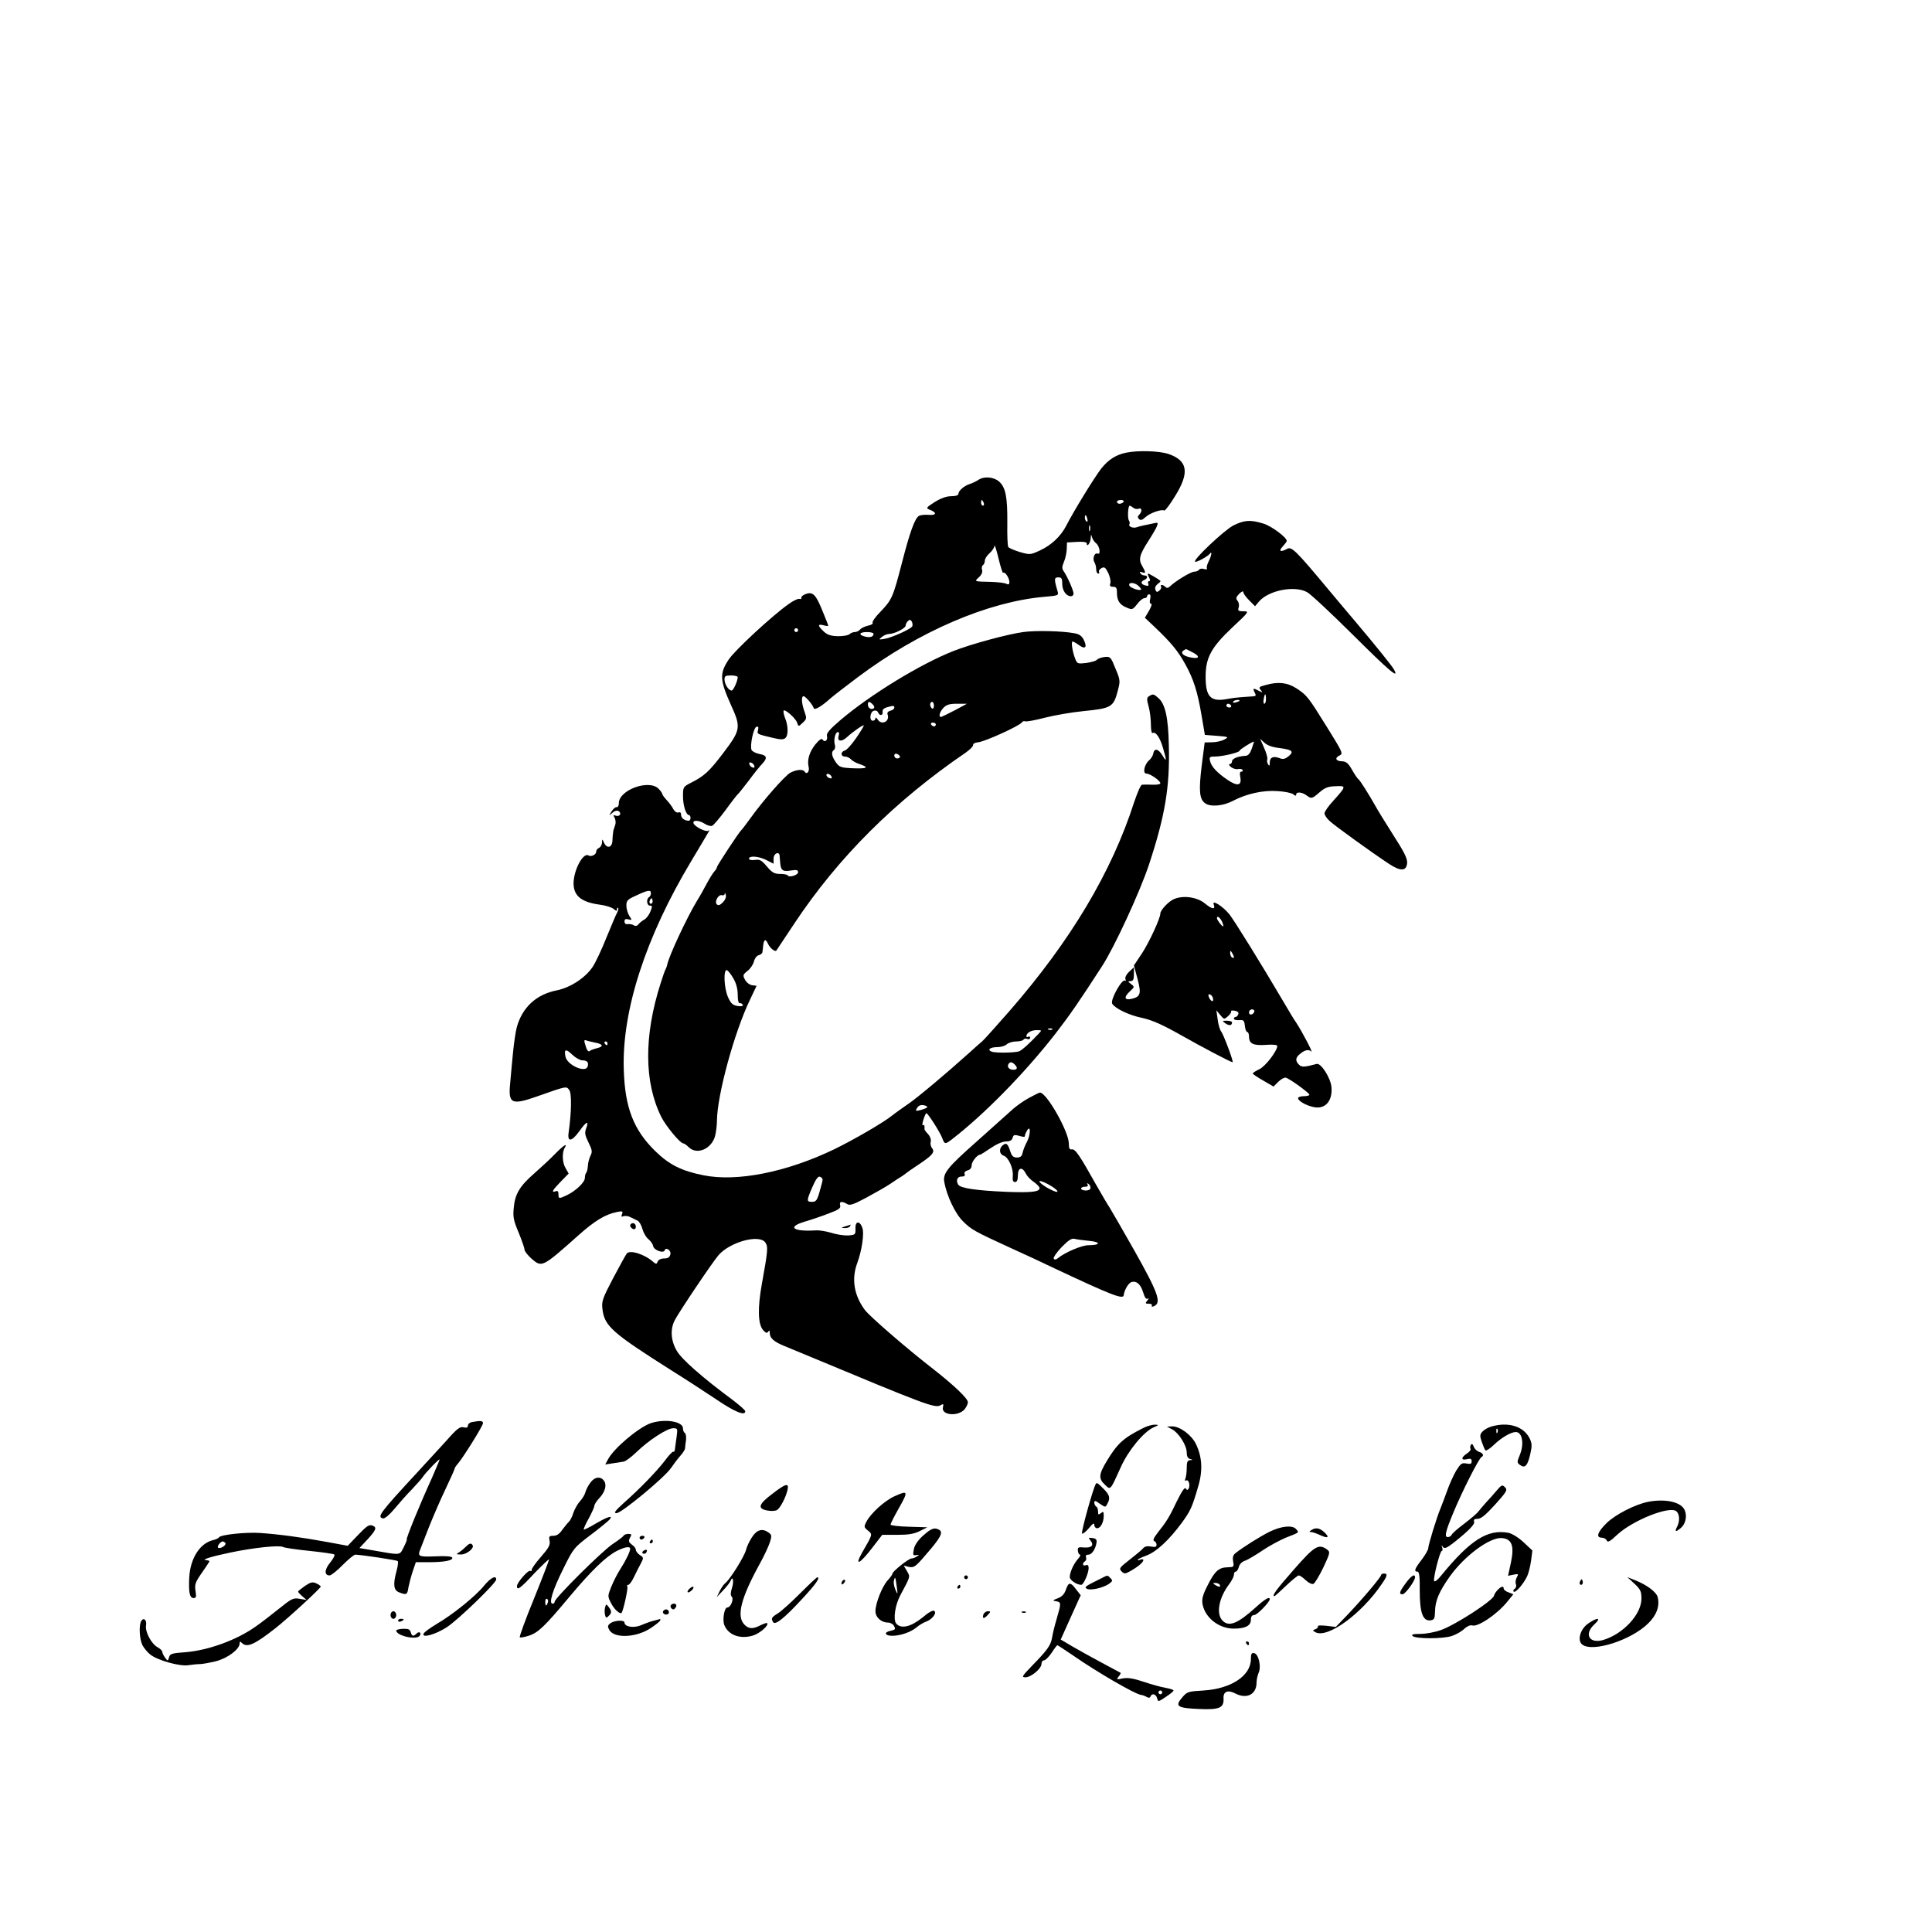
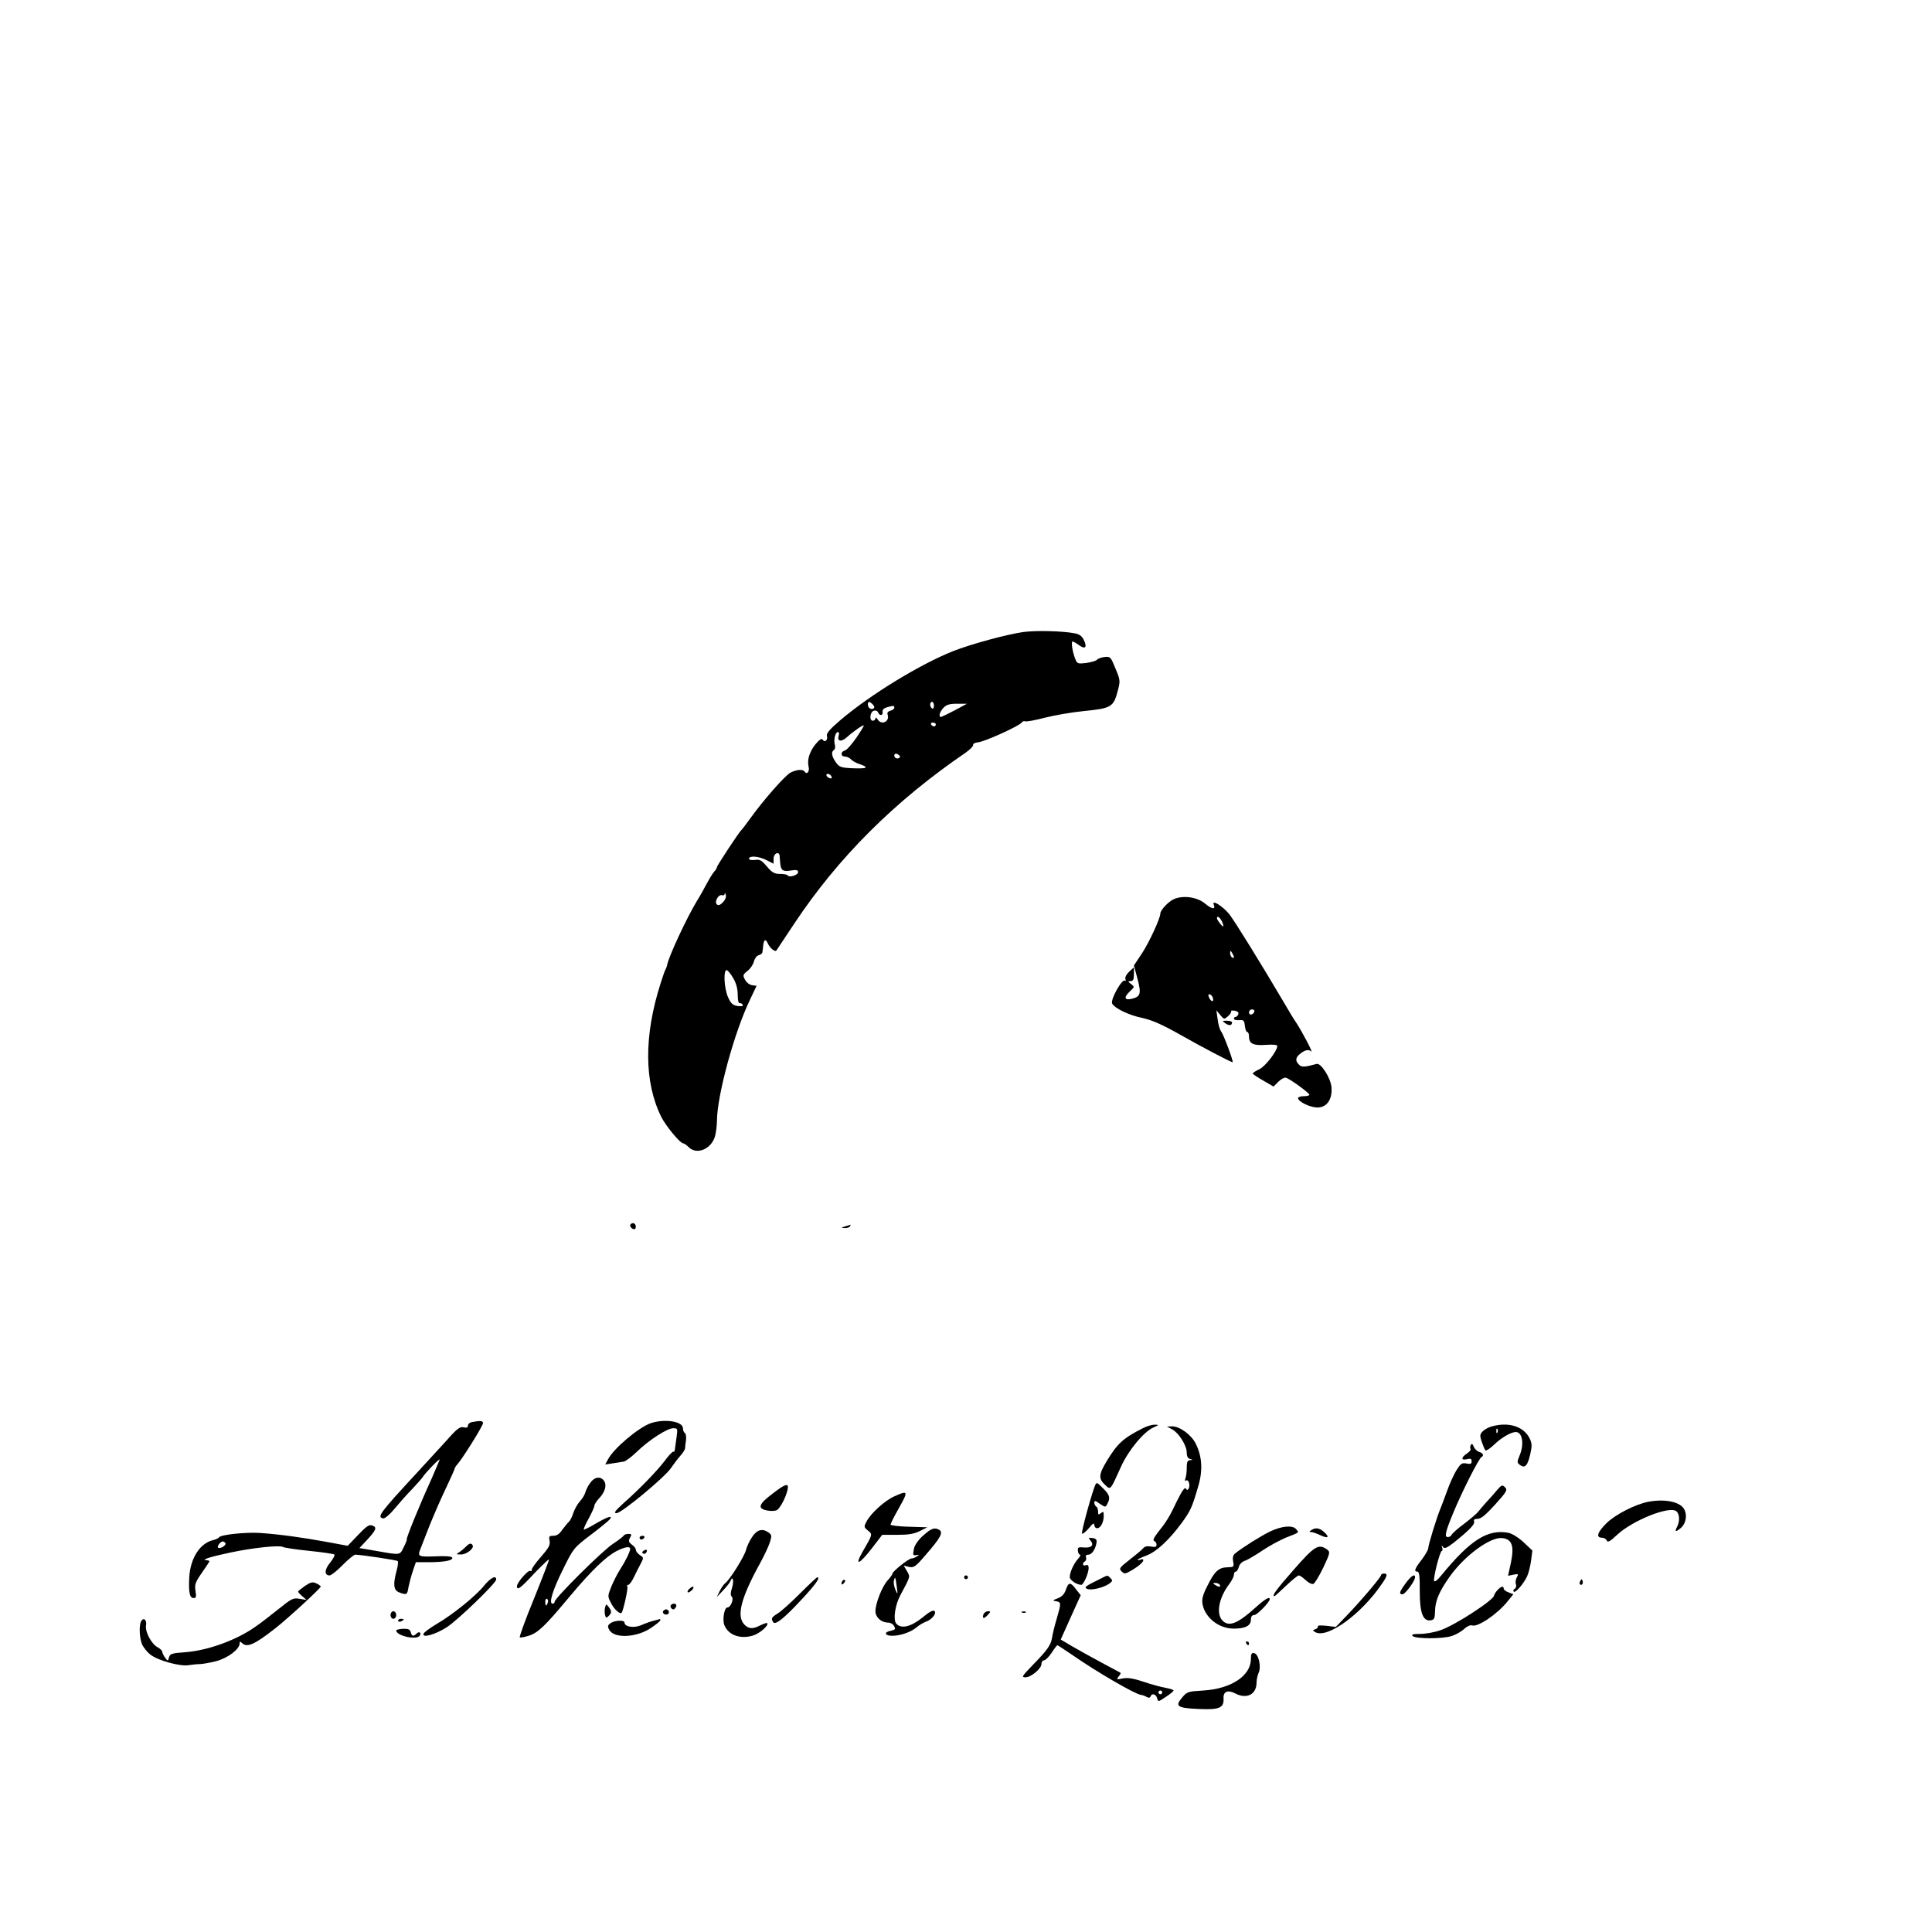
<svg xmlns="http://www.w3.org/2000/svg" version="1.0" width="1024pt" height="1024pt" viewBox="0 0 1024 1024" preserveAspectRatio="xMidYMid meet">
  <g transform="translate(0,1024) scale(0.1,-0.1)" fill="#000000" stroke="none">
-     <path d="M5970 7841 c-55 -11 -95 -37 -132 -83 -35 -44 -149 -230 -186 -303 -29 -57 -79 -104 -139 -132 -52 -24 -54 -24 -107 -9 -30 9 -58 21 -62 27 -4 6 -6 64 -5 128 1 138 -9 188 -44 219 -30 25 -80 29 -110 8 -11 -7 -31 -17 -44 -21 -30 -9 -61 -36 -61 -52 0 -8 -14 -13 -38 -13 -25 0 -54 -10 -88 -31 -45 -29 -47 -32 -28 -40 41 -15 39 -31 -3 -28 -21 2 -45 -1 -52 -5 -23 -14 -49 -88 -91 -251 -47 -181 -52 -193 -114 -258 -26 -26 -44 -52 -41 -58 4 -5 -7 -12 -24 -15 -17 -4 -36 -13 -42 -20 -6 -8 -19 -14 -28 -14 -9 0 -22 -5 -28 -11 -7 -7 -34 -11 -62 -11 -37 1 -56 7 -75 25 -33 31 -33 41 -1 33 14 -4 25 -5 25 -2 0 2 -13 36 -29 74 -36 90 -52 107 -89 94 -15 -5 -26 -14 -25 -20 2 -6 -3 -9 -10 -6 -7 2 -34 -10 -59 -29 -86 -61 -284 -244 -316 -293 -49 -74 -47 -108 12 -240 55 -120 52 -133 -42 -257 -73 -96 -99 -120 -170 -156 -41 -21 -42 -23 -42 -71 0 -49 16 -100 32 -100 4 0 8 -7 8 -15 0 -8 -4 -15 -9 -15 -23 0 -41 14 -41 31 0 12 -5 16 -14 13 -9 -3 -19 4 -27 17 -6 13 -22 34 -35 48 -13 14 -24 29 -24 33 0 5 -9 17 -20 28 -51 51 -210 -7 -210 -77 0 -13 -5 -22 -11 -21 -6 2 -18 -8 -27 -22 -16 -25 -16 -25 4 -8 12 11 25 14 33 9 18 -12 5 -32 -16 -24 -13 5 -14 3 -5 -12 5 -11 7 -28 2 -39 -4 -12 -8 -24 -9 -28 0 -5 -2 -11 -2 -15 -1 -5 -2 -21 -3 -38 -1 -37 -28 -45 -44 -13 -10 23 -11 23 -11 2 -1 -12 -8 -24 -16 -28 -8 -3 -15 -12 -15 -20 0 -16 -27 -29 -41 -20 -28 17 -78 -76 -79 -147 0 -67 41 -101 140 -114 30 -4 63 -14 73 -23 13 -11 17 -12 17 -2 0 7 3 11 6 8 3 -3 1 -14 -5 -25 -6 -10 -31 -70 -57 -133 -25 -63 -58 -133 -73 -155 -39 -58 -119 -110 -190 -124 -108 -21 -183 -90 -212 -196 -6 -22 -15 -83 -20 -135 -5 -52 -12 -125 -15 -162 -11 -109 7 -117 146 -68 153 54 152 54 167 33 14 -18 12 -118 -3 -225 -8 -53 16 -50 57 7 37 52 52 58 36 15 -9 -24 -7 -36 12 -75 20 -40 21 -50 11 -70 -7 -13 -13 -37 -14 -53 -1 -17 -5 -34 -9 -38 -4 -4 -7 -16 -7 -27 0 -23 -47 -68 -94 -91 -44 -21 -46 -20 -46 5 0 15 -5 19 -15 15 -25 -9 -17 6 27 51 l42 43 -17 30 c-17 28 -19 83 -3 108 16 27 -10 9 -53 -35 -26 -27 -75 -72 -109 -102 -77 -67 -103 -110 -109 -183 -5 -47 -1 -68 26 -131 17 -42 31 -82 31 -90 0 -8 16 -29 36 -47 56 -49 57 -49 249 122 87 78 144 112 204 124 30 6 34 5 28 -11 -6 -13 -3 -16 8 -11 9 3 26 1 38 -6 12 -6 29 -14 37 -18 8 -4 20 -24 25 -44 6 -21 20 -45 32 -54 12 -10 23 -26 25 -36 3 -22 55 -41 61 -23 6 20 36 -1 30 -22 -4 -15 -13 -21 -33 -21 -17 0 -30 -7 -34 -16 -6 -15 -8 -15 -24 -2 -46 41 -124 65 -140 44 -5 -6 -37 -64 -72 -130 -56 -107 -62 -123 -57 -163 10 -91 51 -127 367 -327 69 -43 175 -112 235 -152 100 -68 155 -90 155 -64 0 6 -29 31 -64 58 -166 123 -272 217 -298 261 -32 53 -37 115 -12 163 23 45 200 308 232 345 60 70 216 113 248 68 16 -22 14 -44 -18 -220 -23 -128 -21 -214 7 -245 14 -16 20 -17 27 -8 5 9 8 7 8 -8 0 -26 23 -46 75 -67 22 -9 85 -35 140 -58 602 -251 659 -273 688 -258 17 10 19 9 15 -9 -12 -43 80 -52 115 -11 9 12 17 28 17 37 0 20 -74 90 -185 177 -131 101 -337 279 -361 312 -58 78 -72 165 -40 250 24 65 38 158 26 187 -14 38 -38 34 -36 -6 1 -32 -1 -33 -39 -36 -22 -1 -62 5 -89 14 -27 8 -63 14 -80 13 -125 -8 -157 18 -58 47 31 9 87 28 123 42 54 20 66 28 62 43 -6 22 9 24 36 8 15 -10 33 -4 104 34 48 26 106 59 128 74 23 16 49 33 58 38 9 6 18 12 21 15 3 3 35 26 72 50 72 48 85 65 67 86 -6 8 -9 23 -6 33 3 11 -3 28 -14 40 -11 11 -19 23 -19 26 1 21 -1 26 -8 21 -5 -3 -4 10 2 29 6 19 13 35 16 35 8 0 72 -100 84 -132 13 -34 15 -34 52 -6 171 132 383 348 547 558 78 101 125 169 248 359 65 100 200 392 249 539 85 258 111 411 105 632 -3 148 -19 219 -56 251 -25 22 -28 22 -49 9 -12 -7 -13 -16 -2 -55 7 -25 12 -68 12 -96 0 -28 4 -48 9 -44 16 9 39 -23 55 -79 21 -71 20 -78 -4 -38 -22 35 -43 38 -48 6 -2 -10 -12 -26 -22 -34 -25 -22 -35 -70 -14 -70 20 0 74 -38 74 -51 0 -6 -19 -9 -42 -8 -24 1 -48 1 -55 0 -7 0 -25 -43 -42 -93 -119 -370 -336 -734 -661 -1107 -69 -79 -134 -151 -144 -160 -11 -9 -43 -37 -70 -62 -120 -108 -275 -238 -321 -269 -27 -19 -66 -46 -86 -62 -47 -38 -204 -129 -309 -180 -252 -121 -514 -173 -692 -137 -116 23 -181 56 -254 127 -116 113 -162 231 -168 434 -10 313 117 703 357 1103 108 181 102 169 91 162 -13 -8 -71 21 -78 39 -7 19 28 18 59 -2 14 -9 31 -14 39 -11 8 3 40 41 72 84 31 43 60 80 64 83 4 3 30 35 58 72 28 38 60 78 72 90 29 31 25 45 -16 52 -19 4 -38 14 -41 22 -9 24 11 117 26 122 10 3 12 -1 9 -16 -6 -23 -9 -22 79 -43 39 -9 55 -10 65 -1 17 13 16 66 -1 106 -6 16 -10 33 -8 39 4 13 65 -40 72 -64 7 -21 7 -21 30 1 21 19 21 24 9 58 -16 44 -18 82 -5 82 10 0 47 -43 54 -63 4 -13 40 8 89 52 16 14 82 65 146 113 323 242 689 399 988 425 71 6 75 7 70 27 -20 67 -19 76 3 76 17 0 21 -6 21 -34 0 -36 21 -66 46 -66 8 0 14 6 14 14 0 16 -34 93 -52 118 -10 14 -10 24 1 50 8 18 14 49 15 68 l1 35 53 3 c33 2 52 -1 52 -8 0 -24 20 3 21 28 1 21 2 22 6 7 3 -11 12 -26 21 -33 21 -16 28 -64 9 -56 -17 6 -28 -28 -16 -47 5 -8 9 -24 9 -36 0 -13 5 -23 11 -23 5 0 8 4 4 9 -3 6 3 14 13 20 16 8 21 4 36 -26 9 -19 14 -44 11 -54 -5 -14 -1 -19 14 -19 17 0 21 -6 21 -31 0 -42 14 -64 51 -79 30 -13 32 -12 56 18 13 18 31 32 39 32 8 0 14 5 14 10 0 6 5 10 11 10 7 0 9 -10 5 -25 -4 -15 -2 -25 5 -25 6 0 1 -16 -11 -37 l-22 -37 54 -51 c85 -81 122 -126 160 -195 44 -79 65 -144 87 -275 l17 -100 64 -5 c62 -5 64 -6 40 -19 -14 -8 -43 -15 -65 -15 l-40 -1 -16 -125 c-16 -131 -12 -175 18 -197 28 -21 96 -15 147 12 72 38 161 58 238 52 37 -2 75 -10 83 -17 10 -9 15 -9 15 -1 0 16 31 13 54 -4 27 -20 30 -19 70 16 28 24 45 31 85 32 58 3 57 0 -13 -78 -25 -27 -46 -57 -46 -66 0 -8 12 -27 28 -41 27 -25 215 -161 313 -226 62 -41 93 -40 97 3 2 24 -14 57 -74 150 -42 66 -85 136 -95 155 -34 60 -81 135 -89 140 -5 3 -20 25 -34 50 -20 35 -31 44 -52 45 -34 0 -42 18 -14 31 20 9 16 17 -66 149 -102 164 -106 169 -163 207 -49 31 -97 36 -164 17 -34 -9 -37 -12 -25 -26 12 -15 11 -15 -9 -5 -31 17 -35 15 -23 -8 9 -17 7 -20 -12 -21 -77 -5 -97 -7 -135 -14 -87 -16 -113 12 -113 119 0 100 30 155 140 259 91 85 92 87 61 87 -28 0 -31 3 -26 20 4 12 1 28 -6 36 -10 12 -8 19 9 37 14 13 22 16 22 8 0 -7 14 -26 31 -43 l31 -31 21 25 c51 59 187 86 254 50 18 -9 126 -110 241 -224 196 -195 251 -242 220 -186 -12 21 -94 123 -208 258 -26 30 -90 107 -143 170 -170 204 -191 224 -215 211 -35 -19 -47 -13 -24 12 12 13 22 26 22 30 0 19 -81 79 -124 92 -69 21 -100 19 -159 -10 -48 -25 -214 -181 -203 -192 5 -6 67 27 78 42 14 18 9 -11 -6 -41 -8 -15 -12 -32 -9 -37 3 -5 -3 -6 -15 -3 -11 4 -23 2 -27 -4 -3 -5 -15 -10 -25 -10 -18 0 -99 -49 -129 -78 -10 -9 -17 -10 -24 -3 -13 13 -30 15 -23 2 3 -5 -1 -14 -9 -21 -12 -10 -16 -9 -21 4 -4 11 1 22 12 31 11 7 17 15 14 17 -15 12 -60 38 -65 38 -3 0 -1 -9 5 -20 7 -13 7 -20 1 -20 -6 0 -8 -6 -5 -14 4 -11 0 -13 -15 -9 -25 6 -27 21 -6 29 19 8 20 24 1 24 -8 0 -18 5 -22 12 -5 8 -2 9 9 5 21 -8 21 -2 1 33 -21 35 -15 59 34 135 21 33 42 68 45 79 6 16 4 18 -20 12 -16 -3 -39 -9 -53 -11 -14 -3 -31 -8 -37 -10 -18 -6 -44 5 -37 16 3 5 2 15 -3 21 -7 12 -5 69 3 77 2 2 10 -2 19 -9 8 -7 22 -10 30 -6 18 7 20 -15 3 -32 -9 -9 -9 -15 -1 -23 8 -8 17 -6 34 10 24 22 86 44 100 35 4 -2 31 33 58 78 77 124 66 187 -36 222 -48 16 -158 20 -223 7z m-756 -266 c3 -8 1 -15 -4 -15 -6 0 -10 7 -10 15 0 8 2 15 4 15 2 0 6 -7 10 -15z m741 5 c-3 -5 -13 -10 -21 -10 -8 0 -14 5 -14 10 0 6 9 10 21 10 11 0 17 -4 14 -10z m-192 -90 c3 -11 1 -18 -4 -14 -5 3 -9 12 -9 20 0 20 7 17 13 -6z m14 -62 c-3 -7 -5 -2 -5 12 0 14 2 19 5 13 2 -7 2 -19 0 -25z m-460 -224 c9 8 32 -26 33 -48 0 -14 -4 -16 -17 -10 -10 5 -47 9 -83 10 -88 2 -87 1 -61 25 14 13 20 27 16 39 -3 10 -1 21 5 25 5 3 10 14 10 24 0 9 11 27 25 39 14 12 25 30 26 39 0 10 10 -19 21 -65 11 -46 22 -81 25 -78z m718 -70 c9 -9 15 -18 13 -19 -8 -8 -57 9 -62 21 -8 20 29 18 49 -2z m-1200 -214 c-9 -15 -107 -59 -146 -66 -32 -5 -33 -5 -15 10 11 9 28 16 39 16 27 0 87 30 87 44 0 7 5 17 12 24 9 9 14 9 21 -3 4 -8 5 -20 2 -25z m-605 -20 c0 -5 -4 -10 -10 -10 -5 0 -10 5 -10 10 0 6 5 10 10 10 6 0 10 -4 10 -10z m400 -19 c0 -16 -18 -22 -45 -15 -37 9 -31 24 10 24 19 0 35 -4 35 -9z m1688 -97 c44 -22 41 -38 -5 -29 -41 7 -59 25 -40 37 7 4 12 8 13 8 0 0 15 -7 32 -16z m-2408 -133 c0 -20 -23 -71 -32 -71 -16 0 -37 32 -38 58 0 19 5 22 35 22 19 0 35 -4 35 -9z m2800 -116 c0 -14 -4 -25 -9 -25 -4 0 -6 11 -3 25 2 14 6 25 8 25 2 0 4 -11 4 -25z m-140 -9 c0 -2 -9 -6 -20 -9 -11 -3 -18 -1 -14 4 5 9 34 13 34 5z m-45 -26 c3 -5 -1 -10 -9 -10 -9 0 -16 5 -16 10 0 6 4 10 9 10 6 0 13 -4 16 -10z m258 -225 c67 -9 77 -18 46 -44 -18 -14 -29 -17 -48 -9 -33 12 -51 4 -51 -24 0 -17 -2 -20 -9 -9 -5 8 -7 20 -4 27 2 7 -5 34 -17 60 l-21 48 23 -21 c15 -14 43 -24 81 -28z m-148 -2 c-9 -26 -19 -38 -33 -39 -41 -2 -72 -15 -72 -29 0 -8 -6 -15 -12 -15 -7 0 -4 -7 7 -16 11 -8 28 -13 37 -10 10 2 21 0 24 -5 3 -5 0 -9 -7 -9 -8 0 -9 -10 -5 -30 8 -44 -15 -49 -67 -14 -56 38 -86 70 -93 99 -6 22 -3 25 24 25 42 0 132 22 132 31 0 6 57 42 76 49 1 0 -4 -17 -11 -37z m-2637 -92 c3 -8 -1 -12 -9 -9 -7 2 -15 10 -17 17 -3 8 1 12 9 9 7 -2 15 -10 17 -17z m-548 -675 c0 -8 -4 -18 -10 -21 -16 -10 -12 -45 5 -45 13 0 13 -4 2 -32 -7 -17 -21 -36 -32 -42 -11 -6 -25 -17 -31 -25 -7 -9 -16 -11 -25 -5 -8 5 -22 7 -31 6 -11 -2 -18 3 -18 14 0 12 6 15 21 11 19 -5 20 -4 5 18 -9 14 -16 38 -16 55 0 27 6 33 53 54 62 29 77 31 77 12z m6 -53 c-10 -10 -19 5 -10 18 6 11 8 11 12 0 2 -7 1 -15 -2 -18z m2121 -669 c-3 -3 -12 -4 -19 -1 -8 3 -5 6 6 6 11 1 17 -2 13 -5z m-73 -24 c-47 -50 -87 -86 -102 -92 -21 -8 -125 -10 -146 -2 -26 10 -8 24 30 24 20 0 42 7 50 15 9 8 31 15 49 15 19 0 36 4 40 10 3 5 12 7 20 3 8 -3 15 0 15 7 0 6 -4 8 -10 5 -5 -3 -10 -2 -10 2 0 18 25 33 54 33 29 0 29 0 10 -20z m-2350 -46 c43 -8 47 -21 9 -30 -16 -4 -33 -10 -38 -15 -7 -5 -15 6 -21 27 -9 28 -9 34 2 30 7 -3 29 -8 48 -12z m66 -4 c0 -5 -2 -10 -4 -10 -3 0 -8 5 -11 10 -3 6 -1 10 4 10 6 0 11 -4 11 -10z m-134 -90 c27 0 36 -12 28 -34 -13 -34 -109 10 -117 54 -8 40 2 43 36 10 17 -16 41 -30 53 -30z m2292 -22 c17 -17 15 -28 -7 -28 -22 0 -35 15 -26 30 8 13 18 13 33 -2z m-465 -228 c-4 -4 -20 -10 -36 -14 -25 -6 -26 -5 -16 12 8 13 20 17 36 14 13 -3 21 -8 16 -12z m-553 -382 c0 -5 -7 -34 -16 -64 -13 -46 -19 -54 -40 -54 -30 0 -30 5 2 79 18 41 30 58 40 54 8 -3 14 -10 14 -15z" />
    <path d="M5423 6890 c-86 -12 -277 -64 -371 -101 -176 -70 -438 -230 -598 -366 -57 -49 -75 -70 -71 -84 6 -22 -12 -37 -23 -19 -5 8 -17 0 -38 -25 -32 -40 -45 -83 -36 -120 6 -24 -10 -43 -21 -25 -9 14 -41 12 -75 -5 -29 -15 -145 -147 -215 -245 -22 -30 -42 -57 -46 -60 -11 -9 -129 -188 -129 -196 0 -4 -6 -15 -14 -23 -8 -9 -26 -38 -41 -66 -14 -27 -37 -68 -51 -90 -54 -89 -151 -297 -158 -340 -1 -5 -4 -14 -7 -20 -4 -5 -16 -40 -28 -78 -89 -279 -87 -524 4 -707 24 -48 100 -140 116 -140 5 0 18 -9 29 -20 43 -43 120 -11 140 58 5 20 10 57 10 82 1 135 92 469 175 641 l35 74 -23 3 c-14 2 -30 14 -38 29 -13 23 -12 27 13 47 15 11 30 34 34 50 4 16 15 31 25 33 11 3 20 10 20 17 1 6 3 21 4 34 4 34 13 38 26 9 10 -22 37 -44 44 -35 1 2 44 66 95 143 234 352 533 650 910 907 22 16 39 33 38 40 -2 6 10 12 27 14 32 2 220 87 231 105 3 6 12 8 18 6 7 -3 54 6 104 19 51 13 143 29 205 35 149 15 159 21 182 110 13 49 13 55 -13 116 -24 60 -27 64 -56 61 -17 -2 -35 -8 -41 -14 -5 -7 -32 -14 -58 -18 -45 -5 -48 -4 -58 22 -15 37 -23 92 -14 92 4 0 20 -9 35 -20 33 -24 44 -10 23 31 -10 19 -24 29 -51 33 -64 12 -205 15 -269 6z m-797 -384 c9 -9 10 -17 4 -21 -14 -8 -30 3 -30 21 0 18 8 18 26 0z m324 -7 c0 -11 -4 -17 -10 -14 -5 3 -10 13 -10 21 0 8 5 14 10 14 6 0 10 -9 10 -21z m110 -24 c-36 -19 -68 -34 -72 -35 -15 0 -8 26 12 48 16 17 32 22 73 22 l52 0 -65 -35z m-320 14 c0 -6 -9 -13 -21 -16 -12 -3 -18 -11 -15 -19 15 -38 -33 -61 -53 -26 -6 9 -11 11 -11 5 0 -7 -6 -13 -14 -13 -20 0 -15 48 6 53 9 3 19 -1 22 -9 8 -20 27 -17 24 3 -2 11 6 19 22 24 36 10 40 10 40 -2z m220 -89 c0 -5 -4 -10 -9 -10 -6 0 -13 5 -16 10 -3 6 1 10 9 10 9 0 16 -4 16 -10z m-421 -70 c-24 -35 -51 -65 -61 -68 -24 -6 -23 -32 1 -32 10 0 24 -7 31 -14 6 -8 27 -20 46 -26 53 -18 41 -25 -36 -22 -63 3 -72 6 -90 32 -22 31 -26 55 -10 65 6 4 8 16 5 27 -8 25 2 68 16 68 6 0 8 -9 4 -19 -9 -31 14 -35 43 -9 34 31 86 67 90 63 2 -2 -16 -31 -39 -65z m231 -101 c0 -5 -7 -9 -15 -9 -8 0 -15 7 -15 15 0 9 6 12 15 9 8 -4 15 -10 15 -15z m-362 -107 c2 -7 -2 -10 -12 -6 -9 3 -16 11 -16 16 0 13 23 5 28 -10z m-276 -416 c0 -6 2 -23 3 -37 3 -42 13 -50 56 -43 31 5 39 3 39 -9 0 -15 -47 -30 -55 -17 -3 5 -21 8 -41 8 -29 0 -42 7 -69 39 -29 34 -38 39 -64 35 -19 -2 -31 0 -31 7 0 17 52 13 93 -8 l37 -19 0 27 c0 27 28 41 32 17z m-301 -249 c-15 -15 -24 -18 -32 -10 -14 14 10 55 28 48 7 -2 14 1 14 8 1 7 3 4 6 -7 3 -11 -4 -27 -16 -39z m56 -403 c15 -25 23 -56 23 -86 0 -30 4 -47 11 -45 6 1 13 -3 16 -9 2 -7 -8 -9 -28 -6 -25 4 -35 13 -50 46 -22 48 -26 150 -6 144 6 -3 22 -22 34 -44z" />
    <path d="M6223 5475 c-29 -12 -73 -59 -73 -77 0 -25 -58 -150 -96 -209 l-44 -66 19 -71 c21 -79 16 -95 -31 -106 -38 -9 -43 8 -11 38 27 25 27 26 8 40 -18 14 -18 15 -2 16 13 0 17 9 17 37 l0 36 -25 -23 c-15 -14 -23 -30 -20 -39 3 -9 3 -12 -1 -9 -15 16 -81 -102 -69 -122 16 -26 90 -61 158 -75 54 -12 104 -34 202 -89 118 -67 269 -146 278 -146 7 0 -48 147 -60 162 -7 8 -16 37 -19 64 l-7 49 21 -25 c20 -24 20 -24 41 -6 11 10 19 22 16 26 -2 4 6 5 20 3 15 -3 22 -10 18 -19 -3 -8 -9 -14 -14 -14 -5 0 -9 -4 -9 -9 0 -6 12 -9 28 -8 24 2 27 -2 30 -30 2 -18 7 -33 13 -33 5 0 9 -11 9 -24 0 -38 23 -49 90 -44 39 3 60 0 60 -6 -1 -27 -63 -108 -95 -123 -19 -9 -35 -19 -35 -23 0 -3 25 -20 55 -37 l55 -32 25 25 c14 14 32 24 40 22 19 -4 125 -81 125 -90 0 -5 -13 -8 -30 -8 -16 0 -30 -5 -30 -10 0 -19 64 -50 103 -50 50 0 80 44 74 109 -5 49 -56 128 -78 122 -67 -18 -80 -18 -94 -4 -20 19 -19 37 3 55 26 23 48 28 62 15 13 -12 -50 108 -80 153 -10 14 -40 63 -67 110 -120 204 -259 428 -287 464 -35 43 -94 80 -83 52 11 -28 -9 -26 -46 5 -41 34 -114 45 -164 24z m254 -120 c6 -14 9 -25 6 -25 -7 0 -32 33 -33 43 0 16 16 5 27 -18z m63 -188 c0 -5 -4 -5 -10 -2 -5 3 -10 14 -10 23 0 15 2 15 10 2 5 -8 10 -19 10 -23z m-113 -212 c9 -25 -4 -29 -17 -6 -7 15 -7 21 0 21 6 0 13 -7 17 -15z m221 -77 c-6 -18 -28 -21 -28 -4 0 9 7 16 16 16 9 0 14 -5 12 -12z" />
    <path d="M6495 4816 c20 -14 35 -12 35 5 0 5 -12 9 -27 9 -26 0 -26 -1 -8 -14z" />
-     <path d="M5454 4421 c-28 -15 -71 -45 -95 -68 -24 -22 -106 -95 -182 -163 -154 -136 -181 -169 -172 -215 13 -74 59 -170 100 -209 44 -44 61 -53 255 -142 69 -31 172 -79 230 -107 300 -141 363 -166 366 -142 2 25 24 63 39 69 27 10 51 -10 64 -54 8 -27 16 -38 24 -33 7 4 7 0 -2 -10 -12 -15 -11 -17 8 -17 12 0 19 -4 16 -10 -3 -5 0 -7 9 -4 45 17 26 69 -104 300 -62 109 -120 210 -129 224 -10 14 -41 68 -71 120 -89 159 -111 191 -129 188 -12 -2 -16 5 -16 32 -1 64 -120 273 -154 269 -3 0 -29 -13 -57 -28z m-11 -233 c-10 -18 -20 -44 -23 -58 -4 -19 -12 -25 -30 -25 -19 0 -27 7 -35 32 -14 42 -21 48 -40 33 -21 -17 -19 -47 4 -55 26 -8 53 -68 49 -108 -2 -23 1 -32 12 -32 10 0 15 11 15 35 0 42 23 48 42 10 7 -14 26 -34 43 -45 16 -11 30 -26 30 -32 0 -20 -41 -25 -176 -20 -159 7 -243 19 -255 38 -14 22 -5 44 18 43 14 0 19 4 16 13 -4 9 3 16 16 20 13 3 21 13 21 27 0 19 30 56 45 56 3 0 28 16 56 35 31 21 63 35 81 35 21 0 31 6 35 19 4 16 10 18 34 11 16 -5 30 -7 30 -4 1 2 2 7 3 12 1 4 6 14 11 22 19 29 17 -27 -2 -62z m130 -235 c23 -14 37 -28 30 -30 -6 -2 -33 10 -60 26 -28 18 -41 31 -30 31 9 0 36 -12 60 -27z m207 -9 c0 -8 -10 -14 -25 -14 -14 0 -25 5 -25 10 0 6 9 10 21 10 13 0 18 4 13 12 -4 7 -3 8 4 4 7 -4 12 -14 12 -22z m-6 -281 c63 -6 59 -23 -6 -23 -34 0 -124 -38 -160 -68 -11 -9 -18 -10 -23 -3 -3 6 15 33 42 61 35 36 53 48 68 44 11 -3 46 -8 79 -11z" />
    <path d="M3340 3744 c0 -6 7 -14 15 -18 10 -3 15 1 15 13 0 10 -7 18 -15 18 -8 0 -15 -6 -15 -13z" />
    <path d="M4480 3740 c-23 -7 -23 -8 -3 -9 12 -1 25 4 28 9 3 6 5 10 3 9 -2 -1 -14 -5 -28 -9z" />
    <path d="M2503 2703 c-13 -2 -23 -11 -23 -19 0 -10 -7 -13 -23 -9 -19 5 -35 -7 -92 -72 -39 -42 -104 -114 -145 -158 -209 -226 -224 -246 -189 -253 9 -1 34 20 59 50 24 29 66 77 94 105 27 29 53 58 57 65 11 19 89 100 89 92 0 -3 -19 -47 -41 -98 -64 -140 -140 -326 -133 -326 2 0 -5 -18 -16 -40 -23 -45 -11 -44 -170 -16 l-65 11 43 46 c46 50 51 64 26 73 -19 7 -30 -1 -89 -63 l-42 -44 -114 21 c-125 23 -248 40 -351 47 -76 5 -208 -9 -217 -23 -3 -5 -18 -12 -32 -15 -70 -17 -120 -96 -126 -197 -4 -79 2 -110 23 -110 14 0 15 7 10 39 -5 33 -1 45 34 95 22 31 40 59 40 61 0 3 -8 5 -17 6 -31 1 26 19 127 40 123 26 259 40 279 30 9 -5 72 -14 141 -21 69 -7 128 -16 132 -19 4 -4 -6 -23 -22 -43 -31 -37 -32 -68 -3 -68 8 0 40 25 69 55 30 30 60 55 67 55 35 -1 220 -29 225 -34 3 -4 1 -27 -6 -51 -20 -74 -16 -104 14 -115 39 -15 43 -13 49 28 4 20 14 58 23 85 l16 47 67 0 c82 0 131 9 126 24 -3 7 -33 10 -90 7 -91 -3 -95 -1 -78 41 5 13 26 66 46 118 21 52 59 141 86 197 27 57 49 106 49 110 0 3 7 14 15 23 27 30 135 203 135 217 0 13 -14 14 -57 6z m-1308 -642 c6 -11 -29 -33 -39 -24 -7 7 12 33 25 33 4 0 10 -4 14 -9z" />
    <path d="M3447 2696 c-65 -24 -193 -132 -224 -190 l-15 -28 39 6 c21 3 47 7 58 9 12 2 43 26 70 52 64 62 161 125 193 125 24 0 24 -2 18 -47 -4 -27 -8 -56 -9 -65 -1 -9 -4 -15 -8 -12 -4 2 -25 -20 -46 -49 -45 -58 -130 -146 -218 -224 -46 -42 -54 -53 -37 -53 26 0 258 192 289 240 13 19 34 47 48 63 14 15 25 33 26 40 0 6 2 26 5 44 2 18 -1 35 -6 38 -6 3 -10 14 -10 24 0 38 -98 53 -173 27z" />
    <path d="M6055 2669 c-101 -51 -133 -80 -189 -173 -43 -71 -44 -93 -10 -125 31 -30 28 -32 85 94 39 87 121 187 174 210 29 13 29 13 5 14 -14 0 -43 -8 -65 -20z" />
    <path d="M7904 2679 c-17 -5 -38 -17 -47 -27 -14 -15 -14 -23 -3 -55 7 -20 15 -40 19 -44 4 -4 24 9 45 29 39 38 91 68 116 68 35 0 46 -64 20 -125 -14 -34 -14 -38 3 -50 26 -19 40 -3 54 59 10 45 9 57 -5 85 -33 62 -112 86 -202 60z m33 -31 c-3 -8 -6 -5 -6 6 -1 11 2 17 5 13 3 -3 4 -12 1 -19z" />
    <path d="M6213 2664 c35 -19 77 -85 77 -123 0 -20 6 -31 18 -34 16 -4 16 -5 0 -6 -14 -1 -18 -10 -18 -40 0 -22 -3 -47 -7 -57 -4 -11 -3 -15 4 -11 13 8 23 -26 13 -43 -6 -9 -9 -9 -15 1 -6 8 -21 -15 -47 -67 -40 -85 -56 -110 -103 -169 -20 -26 -26 -40 -17 -43 6 -2 12 -11 12 -19 0 -12 -7 -14 -29 -10 -20 4 -33 1 -42 -9 -7 -9 -40 -36 -72 -61 -54 -42 -57 -47 -43 -61 15 -15 19 -15 49 2 40 23 67 46 67 57 0 5 -7 6 -15 3 -8 -4 -15 -4 -15 -1 0 3 21 13 48 23 52 20 118 81 186 173 46 64 54 80 86 190 26 85 22 159 -11 227 -23 48 -85 94 -126 94 l-28 -1 28 -15z" />
    <path d="M7796 2582 c-4 -7 -5 -16 -2 -21 3 -5 -5 -16 -19 -25 -32 -21 -32 -38 0 -30 19 5 25 2 25 -11 0 -14 -6 -16 -27 -12 -25 5 -31 0 -55 -38 -14 -24 -36 -72 -48 -107 -13 -35 -28 -76 -35 -93 -19 -44 -65 -194 -65 -211 0 -8 -16 -36 -35 -61 -38 -49 -42 -63 -22 -63 9 0 13 -26 12 -103 0 -116 17 -161 58 -155 19 3 22 10 23 48 1 56 22 105 78 184 79 111 214 210 277 204 53 -5 66 -42 47 -131 l-15 -69 29 6 c26 5 28 4 17 -15 -6 -11 -8 -28 -4 -36 3 -9 0 -20 -7 -24 -7 -4 -9 -11 -5 -15 9 -9 52 41 71 81 8 17 17 54 21 83 l7 54 -47 44 c-28 26 -61 46 -81 50 -109 20 -201 -38 -354 -225 -20 -25 -36 -38 -39 -30 -5 16 31 159 41 159 4 0 5 8 2 18 -5 13 -4 14 4 3 8 -11 19 -7 59 24 81 65 112 97 106 111 -3 10 3 14 19 14 18 0 43 21 93 76 62 69 66 77 52 91 -15 15 -18 13 -44 -17 -15 -18 -41 -47 -57 -64 -15 -17 -33 -38 -40 -47 -6 -9 -39 -37 -74 -64 -35 -26 -66 -53 -68 -60 -3 -6 -12 -12 -20 -12 -19 0 -14 26 28 127 46 112 137 292 151 298 14 7 7 21 -14 27 -11 4 -24 16 -28 28 -5 13 -10 17 -15 9z" />
    <path d="M3131 2384 c-12 -15 -24 -38 -28 -52 -3 -13 -16 -35 -29 -49 -13 -14 -28 -41 -35 -61 -6 -21 -17 -41 -23 -47 -6 -5 -22 -25 -35 -42 -15 -23 -30 -33 -48 -33 -22 0 -25 -3 -20 -27 4 -22 -5 -38 -47 -86 -28 -32 -50 -63 -48 -68 1 -6 -2 -8 -7 -5 -11 7 -71 -62 -71 -81 0 -25 18 -12 93 69 43 44 77 77 77 72 0 -5 -36 -99 -80 -208 -45 -109 -78 -201 -75 -204 3 -3 24 1 47 8 50 16 85 49 219 210 115 137 191 210 247 239 43 22 72 27 72 12 0 -15 -24 -64 -53 -109 -15 -23 -36 -65 -47 -92 -20 -50 -20 -51 0 -89 16 -32 47 -59 55 -49 9 13 35 130 30 138 -3 6 -1 10 5 10 6 0 20 19 31 43 11 23 27 55 36 71 15 29 15 31 -6 44 -11 8 -21 20 -21 28 0 7 -9 19 -21 27 -17 13 -19 19 -10 36 10 18 9 21 -8 21 -11 0 -23 -4 -26 -10 -3 -5 -29 -25 -58 -44 -56 -37 -307 -287 -307 -305 0 -6 -5 -11 -11 -11 -22 0 0 72 56 184 54 110 57 113 145 180 49 37 94 74 101 82 20 25 -9 16 -73 -21 -33 -20 -62 -34 -64 -32 -2 2 9 28 26 58 16 30 30 60 30 67 0 7 11 25 25 40 31 32 42 69 28 91 -17 27 -49 25 -72 -5z m-228 -639 c-7 -21 -13 -19 -13 6 0 11 4 18 10 14 5 -3 7 -12 3 -20z" />
    <path d="M5807 2373 c-15 -27 -78 -255 -72 -261 3 -4 20 9 36 28 21 26 29 30 29 18 0 -10 7 -18 15 -18 18 0 35 31 35 66 0 22 -2 25 -15 14 -13 -10 -15 -9 -15 8 0 12 -4 24 -10 27 -5 3 -10 13 -10 21 0 12 6 11 29 -6 30 -20 30 -20 40 -1 17 31 13 47 -20 80 -33 33 -36 35 -42 24z" />
    <path d="M4093 2322 c-73 -55 -80 -78 -26 -88 20 -4 43 -3 52 3 17 11 46 66 55 106 9 39 -9 35 -81 -21z" />
    <path d="M4740 2309 c-51 -23 -124 -89 -147 -133 -15 -28 -14 -31 7 -48 26 -21 26 -19 -30 -116 -43 -76 -14 -63 52 23 l54 70 80 0 c59 0 89 5 119 20 l40 20 -97 3 c-54 1 -98 7 -98 11 0 5 18 41 40 80 56 99 55 104 -20 70z" />
    <path d="M8735 2280 c-69 -14 -171 -66 -219 -112 -49 -48 -59 -78 -26 -78 11 0 23 -7 26 -15 5 -12 18 -5 56 31 82 76 277 154 313 124 18 -15 19 -53 4 -82 -14 -27 -8 -30 18 -8 26 20 36 62 23 94 -17 45 -102 64 -195 46z" />
    <path d="M6730 2122 c-52 -26 -143 -83 -183 -115 -12 -10 -15 -23 -11 -44 5 -28 4 -29 -31 -30 -46 -1 -68 -22 -106 -99 -25 -49 -30 -71 -25 -98 14 -71 87 -128 165 -128 61 0 91 15 91 47 0 17 6 25 18 25 15 0 82 69 82 84 0 16 -25 1 -74 -43 -96 -87 -142 -105 -176 -71 -36 36 -20 122 36 195 13 18 24 39 24 48 0 10 4 17 10 17 5 0 12 11 16 24 3 15 17 29 33 34 15 5 56 30 92 54 35 24 91 54 124 68 74 29 71 26 55 45 -19 23 -78 17 -140 -13z m-265 -282 c8 -13 -5 -13 -25 0 -13 8 -13 10 2 10 9 0 20 -4 23 -10z" />
    <path d="M4894 2102 c-24 -20 -45 -50 -49 -67 -8 -38 -7 -41 13 -37 15 2 15 1 2 -7 -8 -6 -21 -11 -28 -11 -16 0 -102 -69 -102 -81 0 -4 -11 -20 -25 -35 -29 -31 -65 -122 -65 -164 0 -32 31 -60 67 -60 12 0 27 -8 32 -19 9 -16 6 -19 -20 -25 -36 -7 -29 -26 9 -26 44 0 99 19 129 44 15 13 38 26 49 30 31 10 60 44 47 57 -7 7 -28 -4 -66 -36 -60 -48 -112 -60 -137 -30 -17 21 -6 98 22 150 55 103 53 96 35 128 l-17 29 28 -7 c26 -5 35 1 91 67 75 86 91 115 70 129 -25 15 -43 9 -85 -29z m-141 -272 c6 -43 5 -44 -7 -16 -7 16 -11 38 -8 48 6 25 8 21 15 -32z" />
    <path d="M6950 2130 c-11 -7 -12 -10 -2 -10 8 0 29 -7 48 -16 43 -20 53 -13 23 15 -25 23 -46 26 -69 11z" />
    <path d="M3986 2093 c-14 -21 -28 -51 -32 -68 -8 -33 -83 -154 -109 -175 -9 -7 -23 -27 -31 -44 l-15 -31 34 36 c19 20 36 42 39 50 12 32 19 -3 8 -36 -8 -25 -9 -40 -2 -47 13 -13 -5 -58 -23 -58 -16 0 -27 -65 -16 -93 21 -53 83 -76 151 -56 37 11 87 55 76 66 -2 3 -18 -3 -35 -11 -41 -22 -64 -20 -87 5 -41 45 -16 140 82 319 23 41 47 93 54 114 11 35 11 41 -6 53 -33 24 -62 16 -88 -24z" />
    <path d="M3390 2090 c0 -5 4 -10 9 -10 6 0 13 5 16 10 3 6 -1 10 -9 10 -9 0 -16 -4 -16 -10z" />
    <path d="M5779 2076 c21 -25 8 -41 -32 -38 -31 3 -36 1 -34 -17 1 -12 6 -21 11 -21 5 0 1 -10 -10 -22 -24 -27 -44 -72 -44 -97 0 -16 37 -41 61 -41 12 0 39 62 39 89 0 14 -5 19 -15 15 -17 -7 -21 11 -4 21 6 4 8 13 5 21 -3 9 1 14 13 14 18 0 38 30 43 65 2 15 -4 21 -22 23 -21 3 -22 2 -11 -12z" />
-     <path d="M3445 2070 c-3 -5 -1 -10 4 -10 6 0 11 5 11 10 0 6 -2 10 -4 10 -3 0 -8 -4 -11 -10z" />
    <path d="M2469 2042 c-9 -9 -24 -22 -35 -29 -18 -11 -17 -12 9 -12 29 -1 72 33 62 49 -8 13 -17 11 -36 -8z" />
    <path d="M6856 1919 c-94 -107 -117 -139 -101 -139 2 0 30 25 61 55 32 30 62 55 68 55 5 0 22 -11 36 -25 15 -14 33 -23 41 -20 8 3 31 42 53 87 36 77 37 82 20 95 -45 33 -67 19 -178 -108z" />
    <path d="M3411 2021 c-8 -6 -9 -11 -3 -15 6 -3 14 -1 17 5 9 14 2 20 -14 10z" />
    <path d="M7320 1892 c0 -11 -107 -137 -183 -216 l-57 -59 -50 6 c-28 3 -48 2 -45 -2 3 -5 -3 -12 -13 -16 -16 -6 -16 -7 0 -16 63 -35 244 96 352 256 30 43 32 55 11 55 -8 0 -15 -4 -15 -8z" />
    <path d="M5110 1880 c0 -5 5 -10 10 -10 6 0 10 5 10 10 0 6 -4 10 -10 10 -5 0 -10 -4 -10 -10z" />
    <path d="M5830 1871 c-81 -40 -84 -43 -69 -52 19 -10 82 4 115 25 21 15 23 19 10 31 -17 18 -13 18 -56 -4z" />
    <path d="M7450 1848 c-33 -45 -37 -58 -16 -58 14 0 66 71 66 90 0 21 -21 8 -50 -32z" />
    <path d="M2566 1836 c-45 -56 -167 -154 -251 -203 -35 -21 -67 -44 -70 -52 -10 -25 64 -4 124 35 61 40 261 234 261 252 0 25 -29 10 -64 -32z" />
    <path d="M4240 1794 c-47 -47 -99 -94 -117 -105 -35 -22 -37 -27 -25 -47 11 -17 58 20 154 124 69 74 98 114 80 114 -4 0 -45 -39 -92 -86z" />
-     <path d="M8663 1846 c32 -30 37 -41 37 -79 0 -83 -96 -187 -202 -219 -74 -22 -104 30 -48 82 39 36 19 40 -31 6 -44 -30 -61 -92 -32 -113 56 -42 261 25 349 113 45 44 62 92 50 139 -7 27 -57 65 -121 90 l-40 16 38 -35z" />
    <path d="M4467 1863 c-4 -3 -7 -11 -7 -17 0 -6 5 -5 12 2 6 6 9 14 7 17 -3 3 -9 2 -12 -2z" />
    <path d="M8376 1861 c-4 -7 -5 -15 -2 -18 9 -9 19 4 14 18 -4 11 -6 11 -12 0z" />
    <path d="M1616 1834 c-20 -14 -36 -27 -36 -30 0 -3 10 -14 23 -25 l22 -19 -37 6 c-34 6 -43 1 -110 -53 -40 -32 -95 -75 -123 -94 -101 -72 -251 -126 -371 -136 -72 -5 -83 -8 -88 -27 -6 -21 -7 -21 -21 -2 -8 11 -15 25 -15 31 0 6 -12 18 -26 25 -32 18 -66 82 -60 115 5 28 -12 44 -25 24 -14 -22 -10 -97 6 -129 8 -15 27 -38 41 -49 40 -32 157 -64 202 -57 20 3 48 6 62 6 13 0 51 7 84 15 63 16 126 64 126 94 0 12 3 12 12 3 27 -27 67 -9 179 79 66 52 239 211 239 220 0 3 -11 11 -24 17 -20 9 -30 6 -60 -14z" />
    <path d="M5650 1816 c-8 -24 -20 -38 -43 -47 -29 -11 -30 -13 -9 -16 27 -5 27 -9 3 -92 -11 -36 -22 -82 -25 -102 -7 -40 -25 -65 -108 -150 -51 -53 -55 -59 -33 -59 30 0 85 46 85 71 0 10 6 19 14 19 7 0 25 18 40 40 14 22 28 40 30 40 3 0 40 -25 83 -54 128 -89 327 -204 359 -209 11 -1 25 -7 33 -12 10 -5 16 -4 19 3 6 19 29 14 35 -9 5 -20 6 -20 46 7 23 15 41 30 41 34 0 4 -19 10 -42 14 -23 4 -75 18 -116 32 -54 18 -84 23 -111 18 -33 -7 -35 -6 -22 10 8 9 12 18 10 20 -2 1 -47 25 -99 53 -52 28 -123 67 -157 87 l-61 36 53 118 53 117 -23 29 c-31 42 -41 42 -55 2z m510 -546 c0 -5 -4 -10 -10 -10 -5 0 -10 5 -10 10 0 6 5 10 10 10 6 0 10 -4 10 -10z" />
-     <path d="M5075 1830 c-3 -5 -1 -10 4 -10 6 0 11 5 11 10 0 6 -2 10 -4 10 -3 0 -8 -4 -11 -10z" />
    <path d="M3650 1815 c-7 -8 -8 -15 -2 -15 5 0 15 7 22 15 7 8 8 15 2 15 -5 0 -15 -7 -22 -15z" />
    <path d="M7937 1812 c-10 -10 -17 -23 -18 -28 -1 -24 -205 -157 -283 -184 -30 -11 -79 -20 -108 -20 -38 0 -49 -3 -41 -11 16 -16 160 -16 208 0 22 7 52 24 66 38 15 14 32 21 42 18 28 -11 134 60 187 127 l31 38 -25 10 c-15 5 -26 14 -26 20 0 16 -15 12 -33 -8z" />
    <path d="M3207 1720 c-3 -11 -3 -29 0 -40 4 -16 7 -17 19 -5 17 17 17 25 0 48 -13 17 -14 16 -19 -3z" />
    <path d="M3557 1734 c-8 -8 1 -24 13 -24 4 0 10 7 14 15 5 15 -14 21 -27 9z" />
    <path d="M3515 1701 c-7 -12 12 -24 25 -16 11 7 4 25 -10 25 -5 0 -11 -4 -15 -9z" />
    <path d="M2070 1680 c0 -11 7 -20 15 -20 8 0 15 9 15 20 0 11 -7 20 -15 20 -8 0 -15 -9 -15 -20z" />
    <path d="M5213 1685 c-9 -25 2 -27 22 -5 17 18 17 20 1 20 -9 0 -19 -7 -23 -15z" />
    <path d="M5418 1693 c7 -3 16 -2 19 1 4 3 -2 6 -13 5 -11 0 -14 -3 -6 -6z" />
    <path d="M2110 1650 c0 -5 7 -7 15 -4 8 4 15 8 15 10 0 2 -7 4 -15 4 -8 0 -15 -4 -15 -10z" />
    <path d="M3465 1650 c-16 -4 -47 -15 -67 -24 -38 -16 -88 -9 -88 14 0 15 -53 12 -74 -3 -15 -11 -17 -17 -7 -35 25 -48 146 -42 222 10 27 18 49 36 49 41 0 4 -1 7 -2 6 -2 -1 -16 -5 -33 -9z" />
    <path d="M2100 1598 c0 -28 110 -53 125 -27 10 16 -4 24 -17 11 -17 -17 -25 -15 -31 7 -4 15 -13 19 -41 18 -20 -1 -36 -5 -36 -9z" />
    <path d="M6605 1530 c3 -5 8 -10 11 -10 2 0 4 5 4 10 0 6 -5 10 -11 10 -5 0 -7 -4 -4 -10z" />
    <path d="M6630 1447 c0 -89 -105 -158 -251 -167 -83 -5 -87 -6 -114 -38 -39 -46 -25 -55 90 -60 109 -5 133 6 130 57 -2 36 23 46 63 25 60 -31 112 -5 112 58 0 15 5 38 11 52 15 32 0 100 -24 104 -13 3 -17 -4 -17 -31z" />
  </g>
</svg>